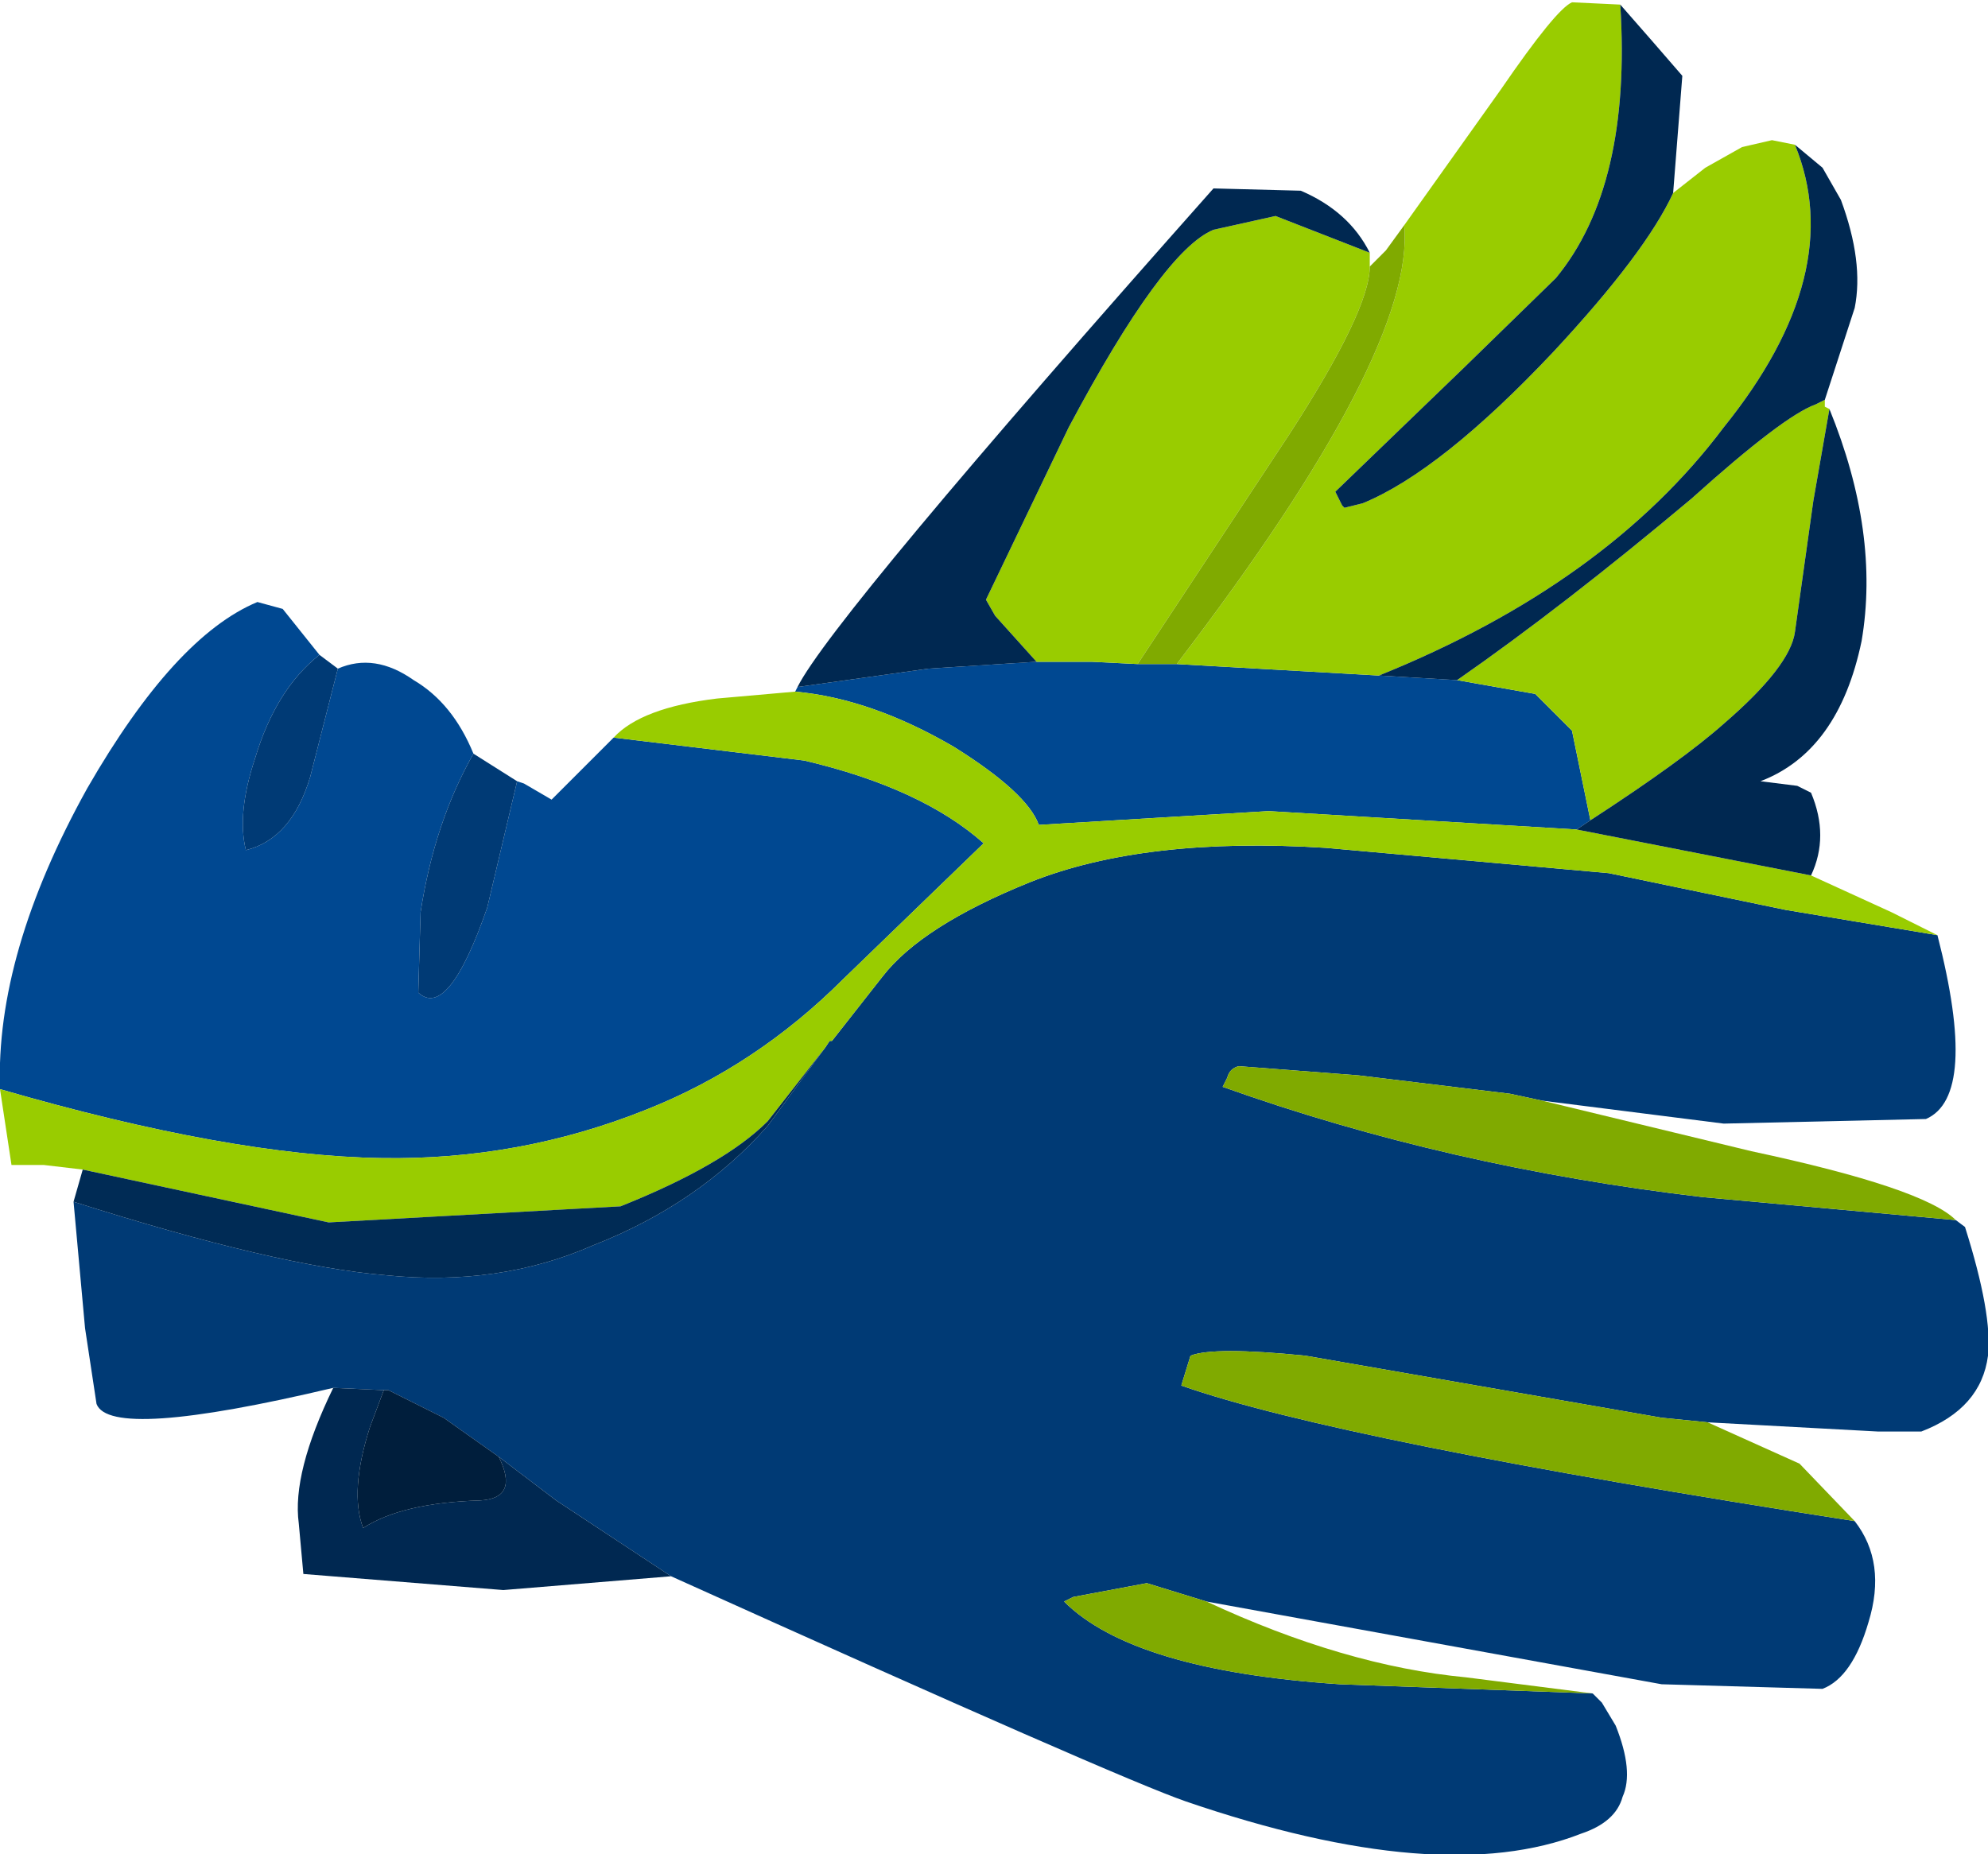
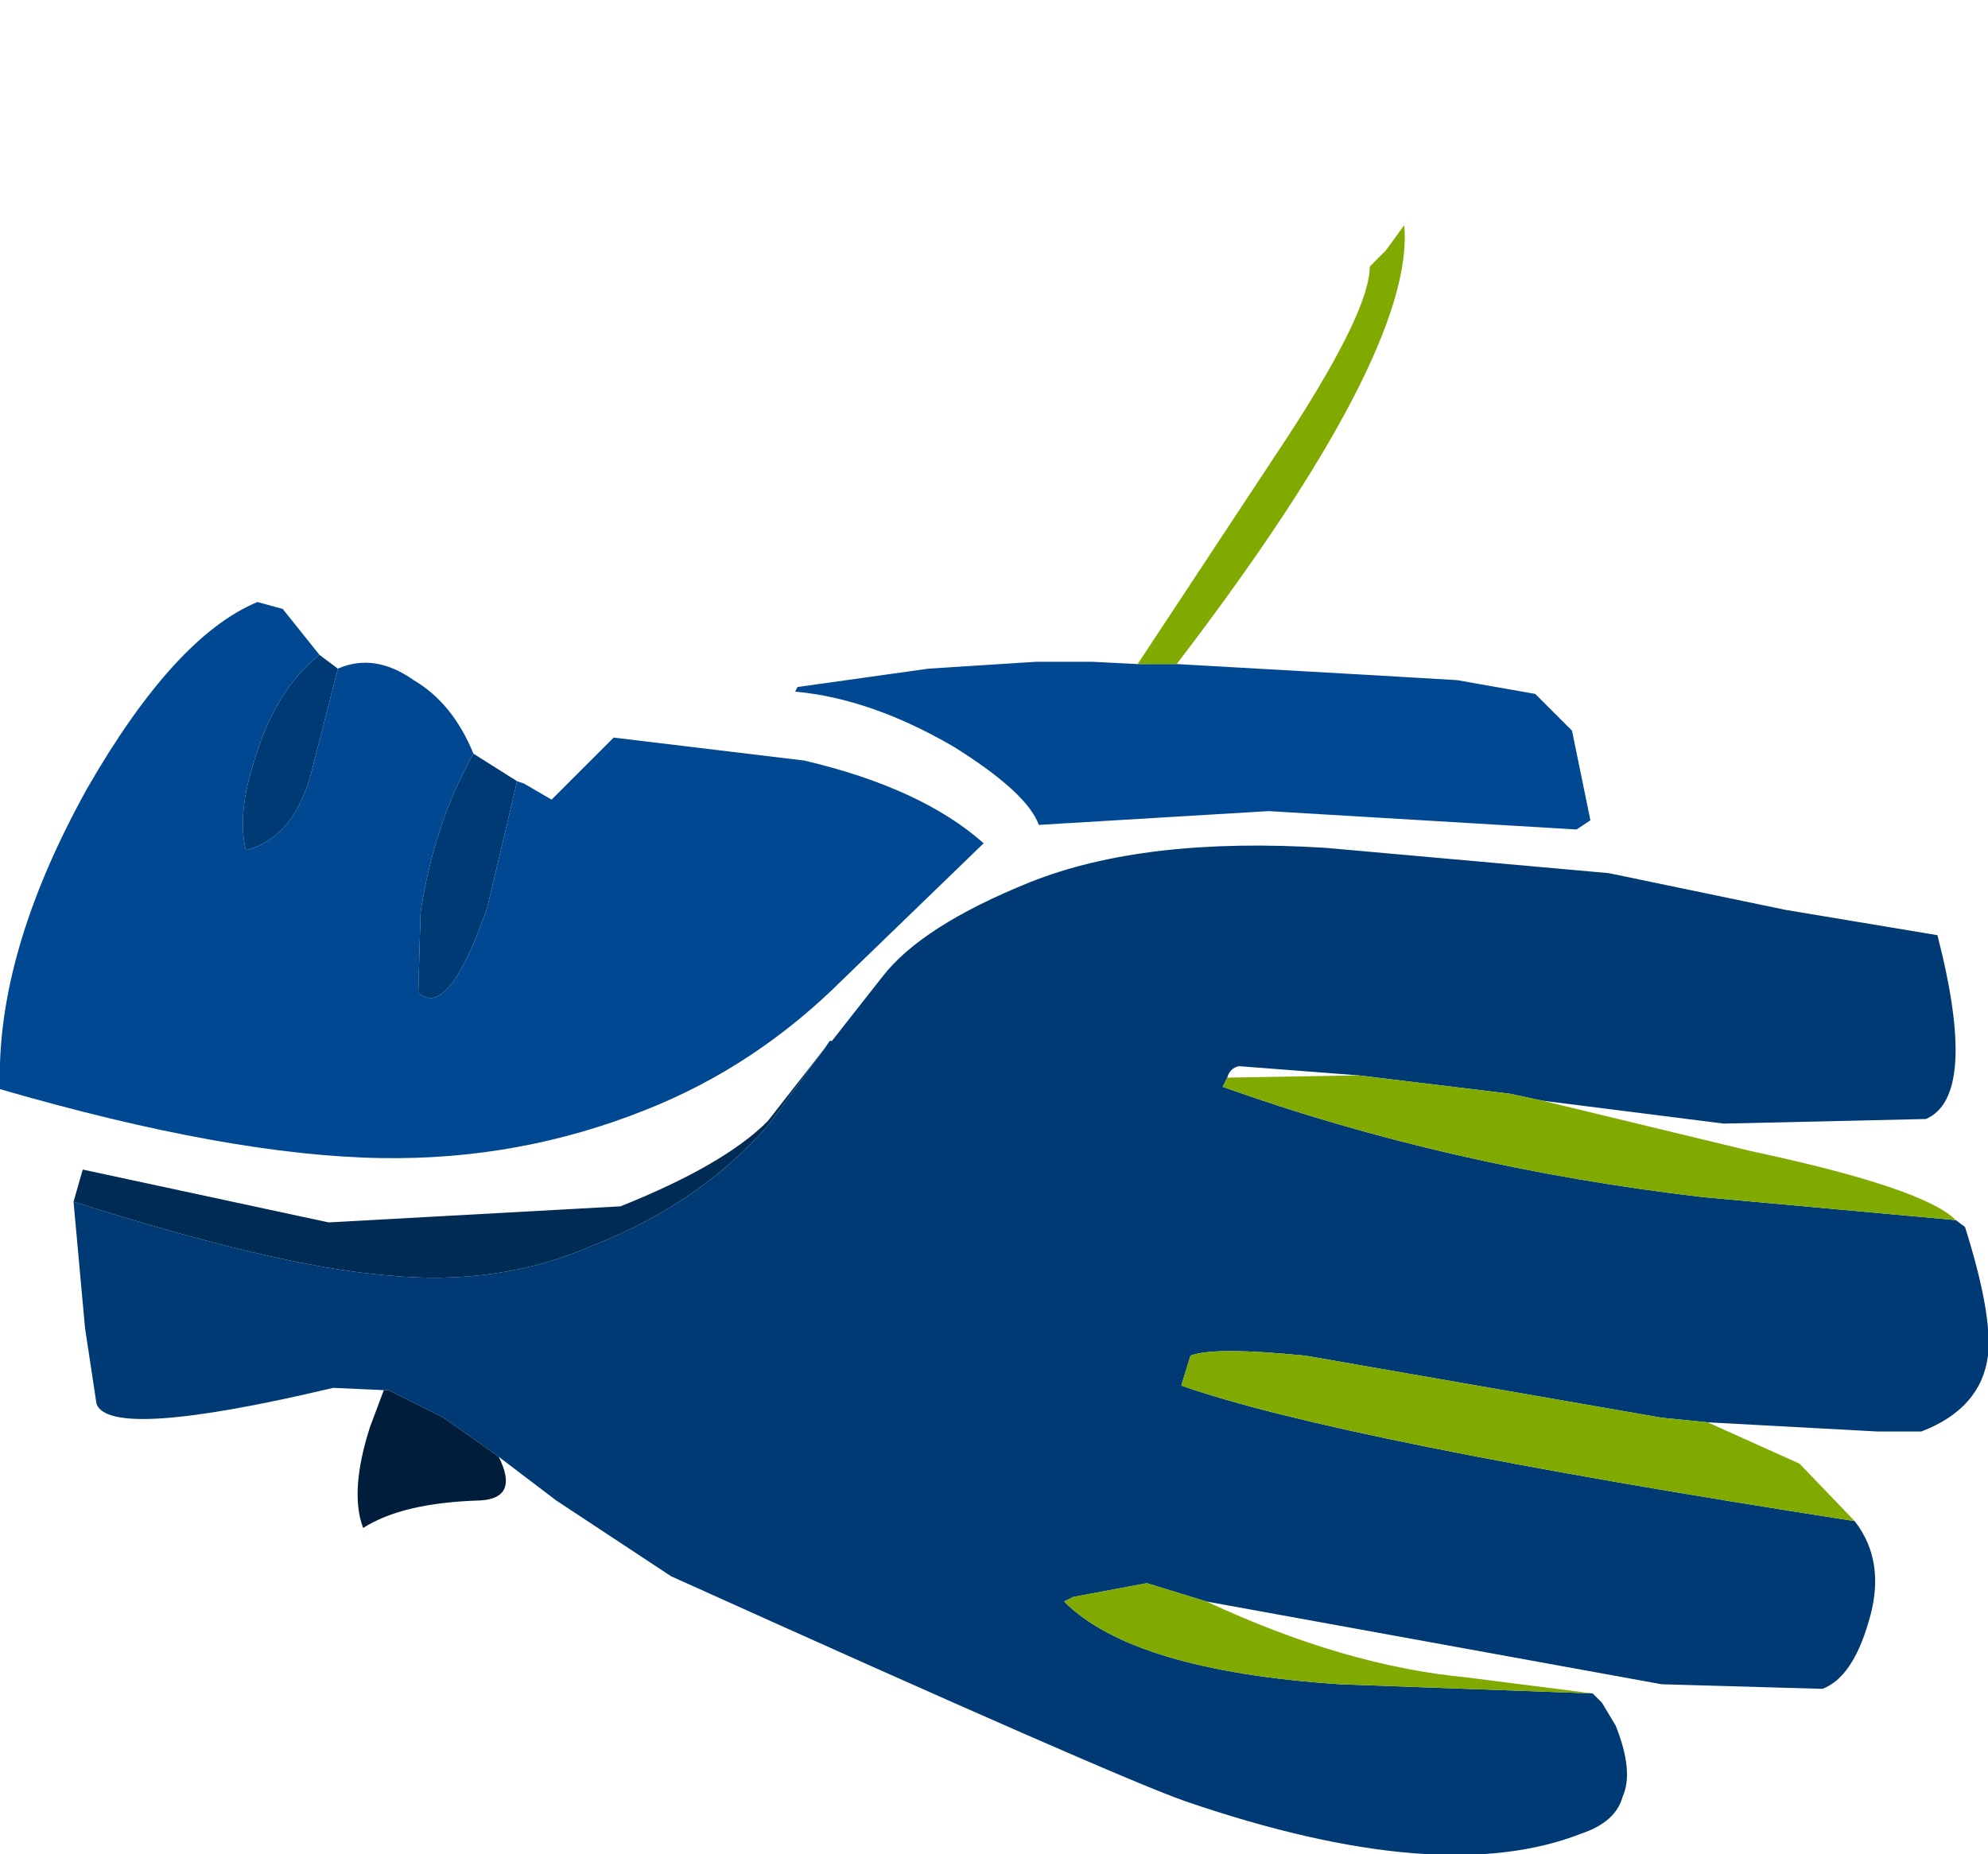
<svg xmlns="http://www.w3.org/2000/svg" height="40.35px" width="43.25px">
  <g transform="matrix(1.0, 0.0, 0.0, 1.0, 4.3, 22.2)">
    <path d="M3.05 -7.65 Q3.85 -8.0 4.7 -7.4 5.55 -6.9 6.0 -5.8 5.15 -4.3 4.85 -2.35 L4.8 -0.6 Q5.45 0.0 6.3 -2.45 L6.95 -5.2 7.1 -5.15 7.7 -4.8 9.05 -6.15 13.2 -5.65 Q15.75 -5.05 17.1 -3.85 L14.05 -0.9 Q12.15 1.0 9.75 1.95 7.0 3.05 4.0 3.0 0.7 2.95 -4.3 1.5 -4.4 -1.45 -2.4 -5.05 -0.5 -8.35 1.3 -9.1 L1.85 -8.95 2.65 -7.95 Q1.7 -7.2 1.25 -5.7 0.85 -4.5 1.05 -3.7 2.05 -3.95 2.45 -5.3 L3.05 -7.65 M18.25 -7.8 L19.45 -7.8 20.45 -7.75 21.3 -7.75 25.7 -7.5 26.55 -7.45 27.4 -7.4 29.1 -7.1 29.9 -6.3 30.3 -4.35 30.0 -4.15 23.3 -4.55 18.3 -4.25 Q18.05 -4.95 16.45 -5.95 14.65 -7.0 13.0 -7.15 L13.05 -7.25 15.9 -7.65 18.25 -7.8" fill="#004891" fill-rule="evenodd" stroke="none" />
    <path d="M3.05 -7.65 L2.45 -5.3 Q2.05 -3.95 1.05 -3.7 0.85 -4.5 1.25 -5.7 1.7 -7.2 2.65 -7.95 L3.05 -7.65 M6.95 -5.2 L6.3 -2.45 Q5.45 0.0 4.8 -0.6 L4.85 -2.35 Q5.15 -4.3 6.0 -5.8 L6.95 -5.2 M13.65 0.6 L13.75 0.45 13.8 0.45 14.9 -0.95 Q15.75 -2.05 18.1 -3.0 20.6 -4.0 24.55 -3.75 L30.7 -3.2 34.55 -2.4 37.85 -1.85 Q38.75 1.65 37.6 2.15 L33.2 2.25 29.25 1.75 28.55 1.6 25.25 1.2 22.65 1.0 Q22.45 1.05 22.4 1.25 L22.3 1.45 Q27.2 3.2 32.75 3.85 L38.25 4.35 38.45 4.5 Q39.05 6.4 38.95 7.3 38.8 8.45 37.5 8.95 L36.55 8.95 32.85 8.75 31.85 8.65 24.1 7.3 Q22.1 7.1 21.6 7.3 L21.4 7.95 Q24.8 9.15 36.05 10.9 36.75 11.8 36.35 13.1 36.0 14.3 35.35 14.55 L31.85 14.45 21.95 12.65 20.65 12.25 19.05 12.55 18.85 12.65 Q20.35 14.15 24.85 14.45 L30.35 14.65 30.55 14.85 30.85 15.35 Q31.25 16.35 31.0 16.9 30.85 17.45 30.1 17.7 27.05 18.9 21.5 17.0 20.05 16.5 10.3 12.1 L7.8 10.45 6.55 9.5 5.35 8.65 4.15 8.05 4.05 8.05 2.95 8.0 Q-1.9 9.15 -2.2 8.35 L-2.45 6.7 -2.7 3.95 Q1.7 5.35 4.1 5.55 6.55 5.8 8.6 4.9 10.9 4.0 12.4 2.3 L13.65 0.6" fill="#003a75" fill-rule="evenodd" stroke="none" />
-     <path d="M-4.3 1.5 Q0.7 2.95 4.0 3.0 7.0 3.05 9.75 1.95 12.15 1.0 14.05 -0.9 L17.1 -3.85 Q15.75 -5.05 13.2 -5.65 L9.05 -6.15 Q9.65 -6.8 11.3 -7.0 L13.0 -7.15 Q14.65 -7.0 16.45 -5.95 18.05 -4.95 18.3 -4.25 L23.3 -4.55 30.0 -4.15 35.1 -3.15 36.85 -2.35 37.85 -1.85 34.55 -2.4 30.7 -3.2 24.55 -3.75 Q20.6 -4.0 18.1 -3.0 15.75 -2.05 14.9 -0.95 L13.8 0.45 13.75 0.45 13.65 0.6 12.4 2.2 Q11.45 3.15 9.2 4.05 L2.85 4.4 -2.5 3.25 -3.35 3.15 -4.05 3.15 -4.3 1.5 M18.25 -7.8 L17.35 -8.8 17.15 -9.15 18.95 -12.9 Q21.0 -16.75 22.1 -17.2 L23.45 -17.5 25.5 -16.7 25.5 -16.4 Q25.5 -15.45 23.75 -12.75 L20.45 -7.75 19.45 -7.8 18.25 -7.8 M30.3 -4.35 L29.9 -6.3 29.1 -7.1 27.4 -7.4 Q29.7 -9.0 32.5 -11.35 34.5 -13.15 35.2 -13.4 L35.4 -13.5 35.4 -13.35 35.5 -13.3 35.15 -11.3 34.75 -8.45 Q34.65 -7.7 33.2 -6.45 32.3 -5.65 30.3 -4.35 M25.7 -7.5 L21.3 -7.75 Q26.5 -14.55 26.25 -17.3 L28.35 -20.25 Q29.55 -22.0 29.9 -22.15 L30.95 -22.1 Q31.2 -18.15 29.55 -16.15 L27.55 -14.2 24.75 -11.5 24.9 -11.2 24.95 -11.15 25.35 -11.25 Q27.05 -11.95 29.5 -14.55 31.5 -16.7 32.1 -18.0 L32.8 -18.55 33.6 -19.0 34.25 -19.15 34.75 -19.05 Q35.9 -16.25 33.2 -12.9 30.65 -9.5 25.7 -7.5" fill="#99cc00" fill-rule="evenodd" stroke="none" />
-     <path d="M25.5 -16.7 L23.45 -17.5 22.1 -17.2 Q21.0 -16.75 18.95 -12.9 L17.15 -9.15 17.35 -8.8 18.25 -7.8 15.9 -7.65 13.05 -7.25 Q13.8 -8.75 22.1 -18.1 L24.0 -18.05 Q25.05 -17.6 25.5 -16.7 M30.0 -4.15 L30.3 -4.35 Q32.3 -5.65 33.2 -6.45 34.65 -7.7 34.75 -8.45 L35.15 -11.3 35.5 -13.3 Q36.6 -10.6 36.2 -8.25 35.7 -5.85 34.0 -5.2 L34.8 -5.1 35.1 -4.95 Q35.5 -4.0 35.1 -3.15 L30.0 -4.15 M27.4 -7.4 L26.55 -7.45 25.7 -7.5 Q30.65 -9.5 33.2 -12.9 35.9 -16.25 34.75 -19.05 L35.35 -18.55 35.75 -17.85 Q36.25 -16.5 36.05 -15.5 L35.4 -13.5 35.2 -13.4 Q34.5 -13.15 32.5 -11.35 29.7 -9.0 27.4 -7.4 M2.95 8.0 L4.05 8.05 3.75 8.85 Q3.3 10.25 3.6 11.05 4.45 10.5 6.15 10.45 7.0 10.4 6.55 9.5 L7.8 10.45 10.3 12.1 6.65 12.4 2.3 12.05 2.2 10.95 Q2.05 9.85 2.95 8.0 M30.95 -22.1 L31.65 -21.3 32.3 -20.55 32.1 -18.0 Q31.5 -16.7 29.5 -14.55 27.05 -11.95 25.35 -11.25 L24.95 -11.15 24.9 -11.2 24.75 -11.5 27.55 -14.2 29.55 -16.15 Q31.2 -18.15 30.95 -22.1" fill="#002851" fill-rule="evenodd" stroke="none" />
-     <path d="M20.45 -7.75 L23.75 -12.75 Q25.5 -15.45 25.5 -16.4 L25.85 -16.75 26.25 -17.3 Q26.5 -14.55 21.3 -7.75 L20.45 -7.75 M30.35 14.65 L24.85 14.45 Q20.35 14.15 18.85 12.65 L19.05 12.55 20.65 12.25 21.95 12.65 Q24.95 14.05 27.6 14.3 L30.35 14.65 M36.05 10.9 Q24.8 9.15 21.4 7.95 L21.6 7.3 Q22.1 7.1 24.1 7.3 L31.85 8.65 32.85 8.75 34.85 9.65 36.05 10.9 M38.25 4.35 L32.75 3.85 Q27.2 3.2 22.3 1.45 L22.4 1.25 Q22.45 1.05 22.65 1.0 L25.25 1.2 28.55 1.6 29.25 1.75 33.8 2.85 Q37.55 3.65 38.25 4.35" fill="#80aa00" fill-rule="evenodd" stroke="none" />
+     <path d="M20.45 -7.75 L23.75 -12.75 Q25.5 -15.45 25.5 -16.4 L25.85 -16.75 26.25 -17.3 Q26.5 -14.55 21.3 -7.75 L20.45 -7.75 M30.35 14.65 L24.85 14.45 Q20.35 14.15 18.85 12.65 L19.05 12.55 20.65 12.25 21.95 12.65 Q24.95 14.05 27.6 14.3 L30.35 14.65 M36.05 10.9 Q24.8 9.15 21.4 7.95 L21.6 7.3 Q22.1 7.1 24.1 7.3 L31.85 8.65 32.85 8.75 34.85 9.65 36.05 10.9 M38.25 4.35 L32.75 3.85 Q27.2 3.2 22.3 1.45 L22.4 1.25 L25.25 1.2 28.55 1.6 29.25 1.75 33.8 2.85 Q37.55 3.65 38.25 4.35" fill="#80aa00" fill-rule="evenodd" stroke="none" />
    <path d="M13.65 0.6 L12.4 2.3 Q10.9 4.0 8.6 4.9 6.55 5.8 4.1 5.55 1.7 5.35 -2.7 3.95 L-2.5 3.25 2.85 4.4 9.2 4.05 Q11.45 3.15 12.4 2.2 L13.65 0.6" fill="#002b55" fill-rule="evenodd" stroke="none" />
    <path d="M4.05 8.05 L4.15 8.05 5.35 8.65 6.55 9.5 Q7.0 10.4 6.15 10.45 4.45 10.5 3.6 11.05 3.3 10.25 3.75 8.85 L4.05 8.05" fill="#001e3c" fill-rule="evenodd" stroke="none" />
  </g>
</svg>